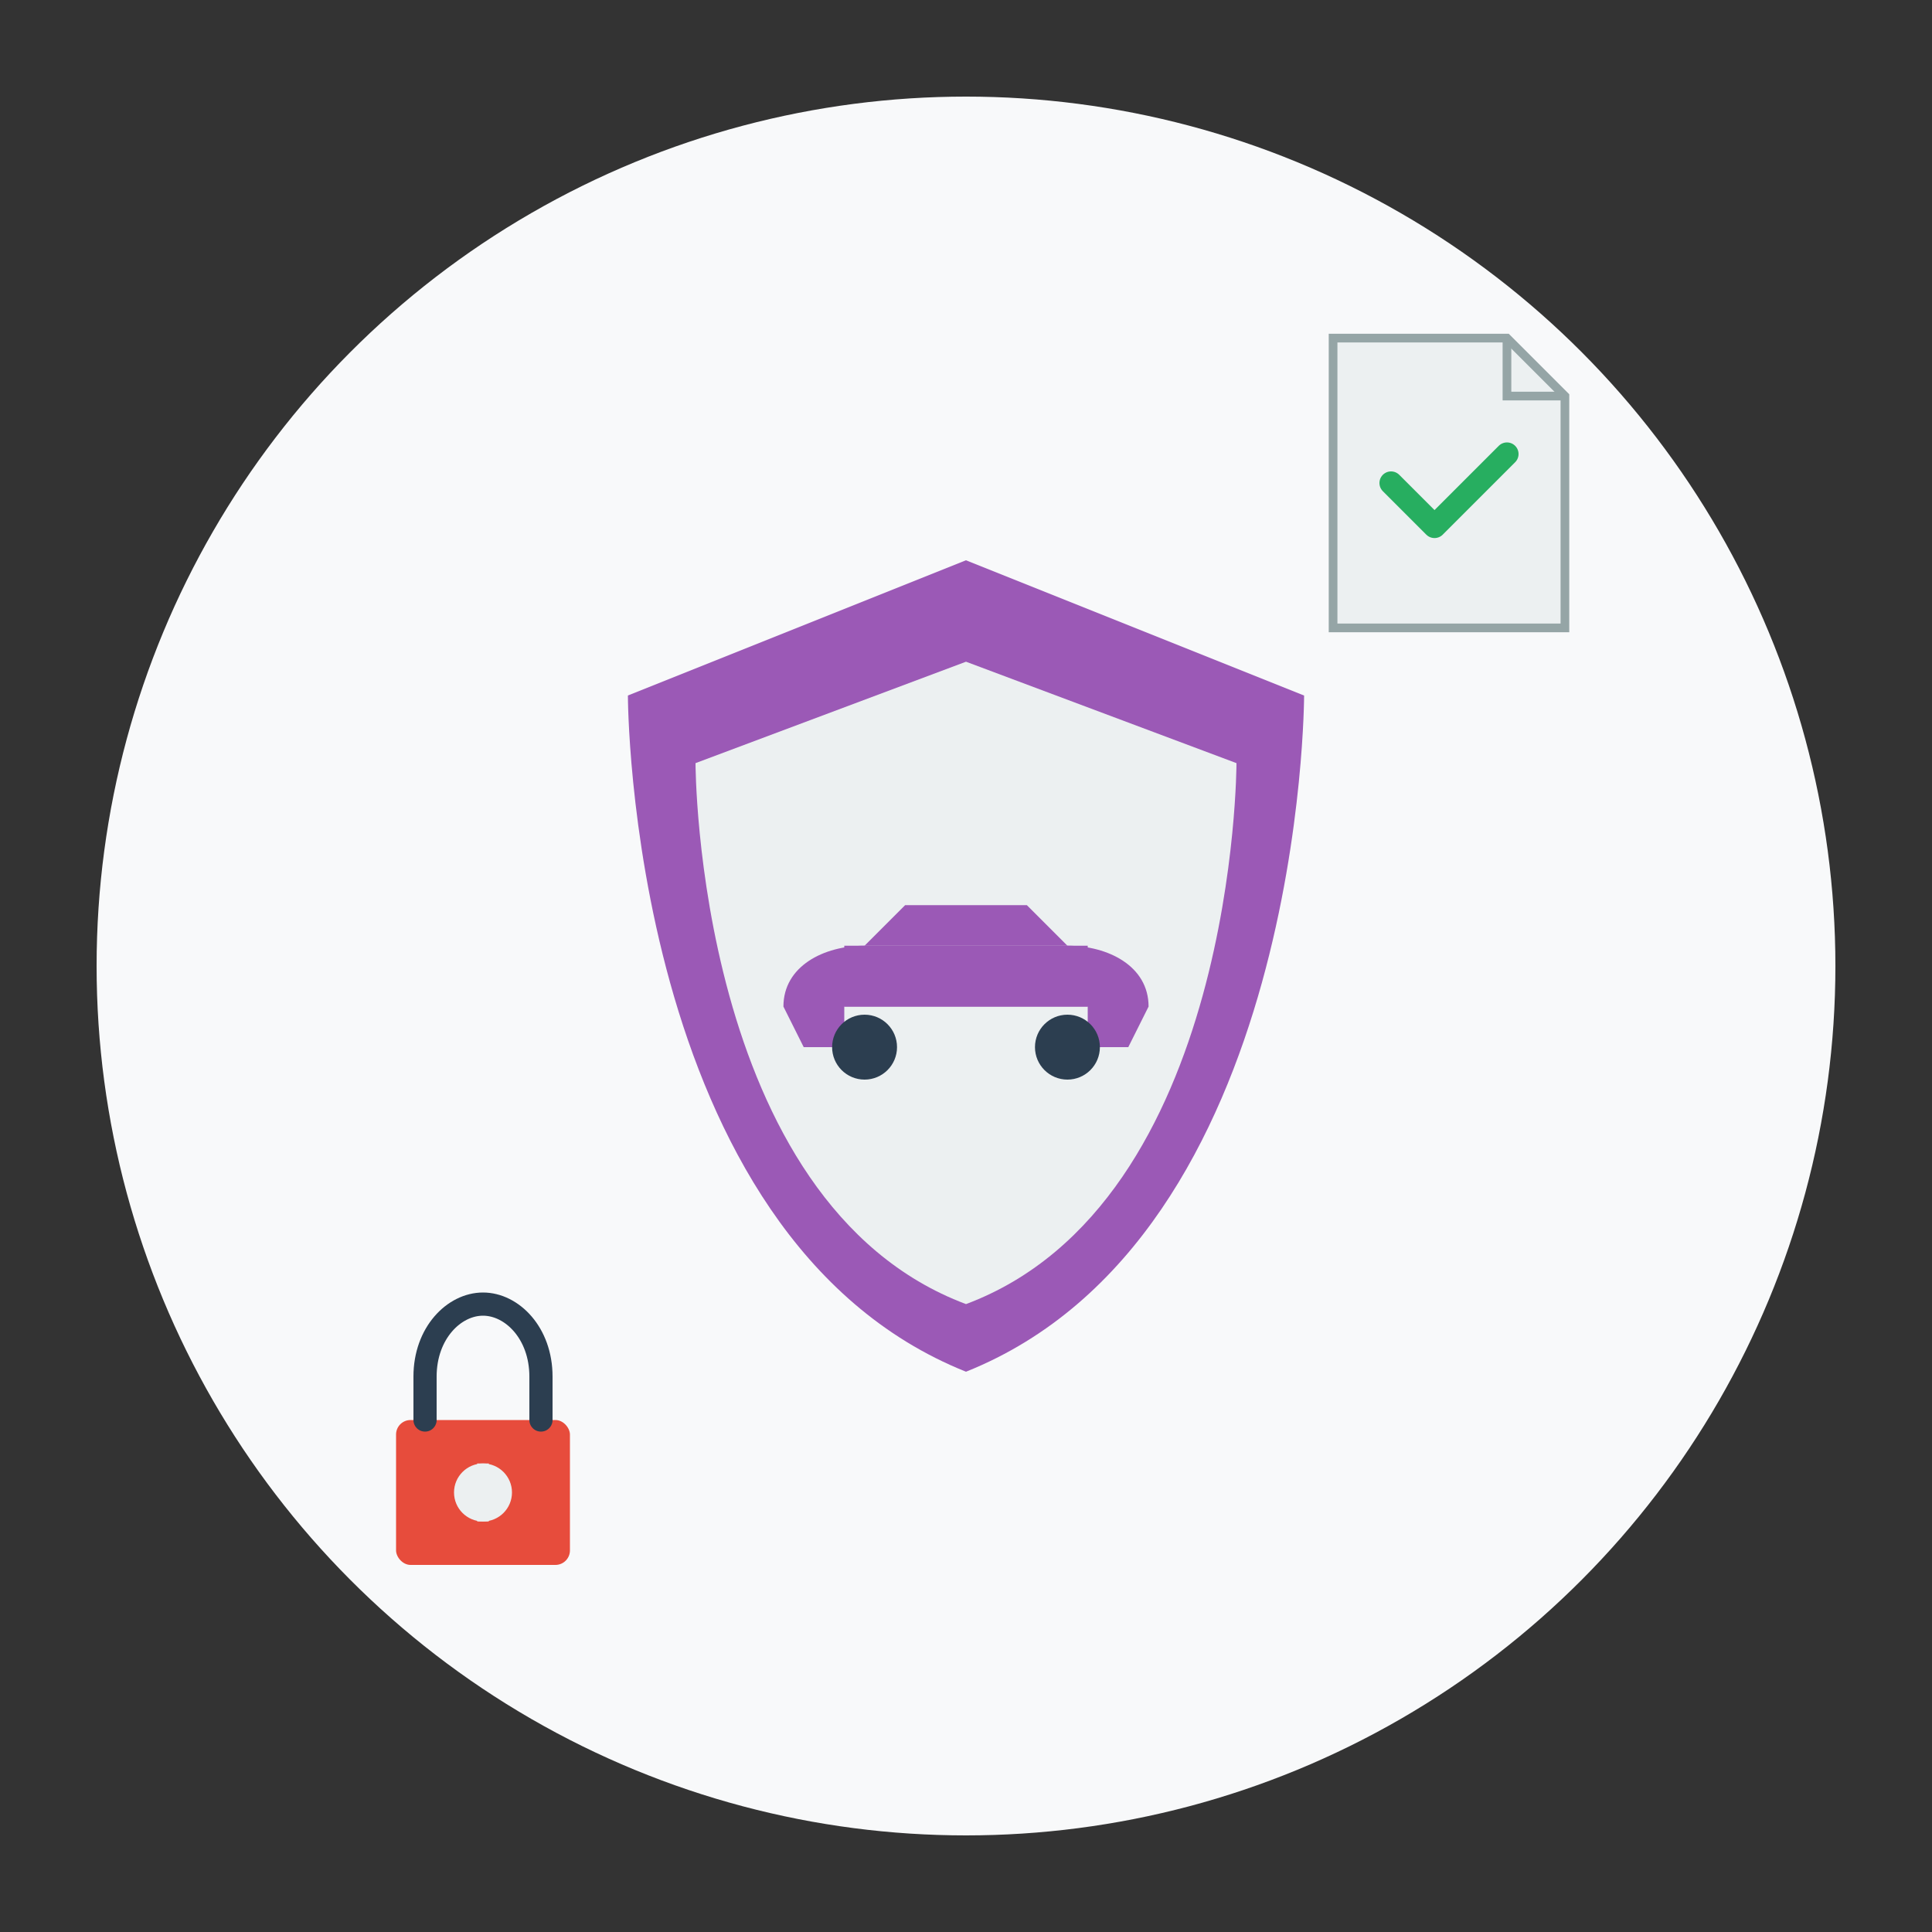
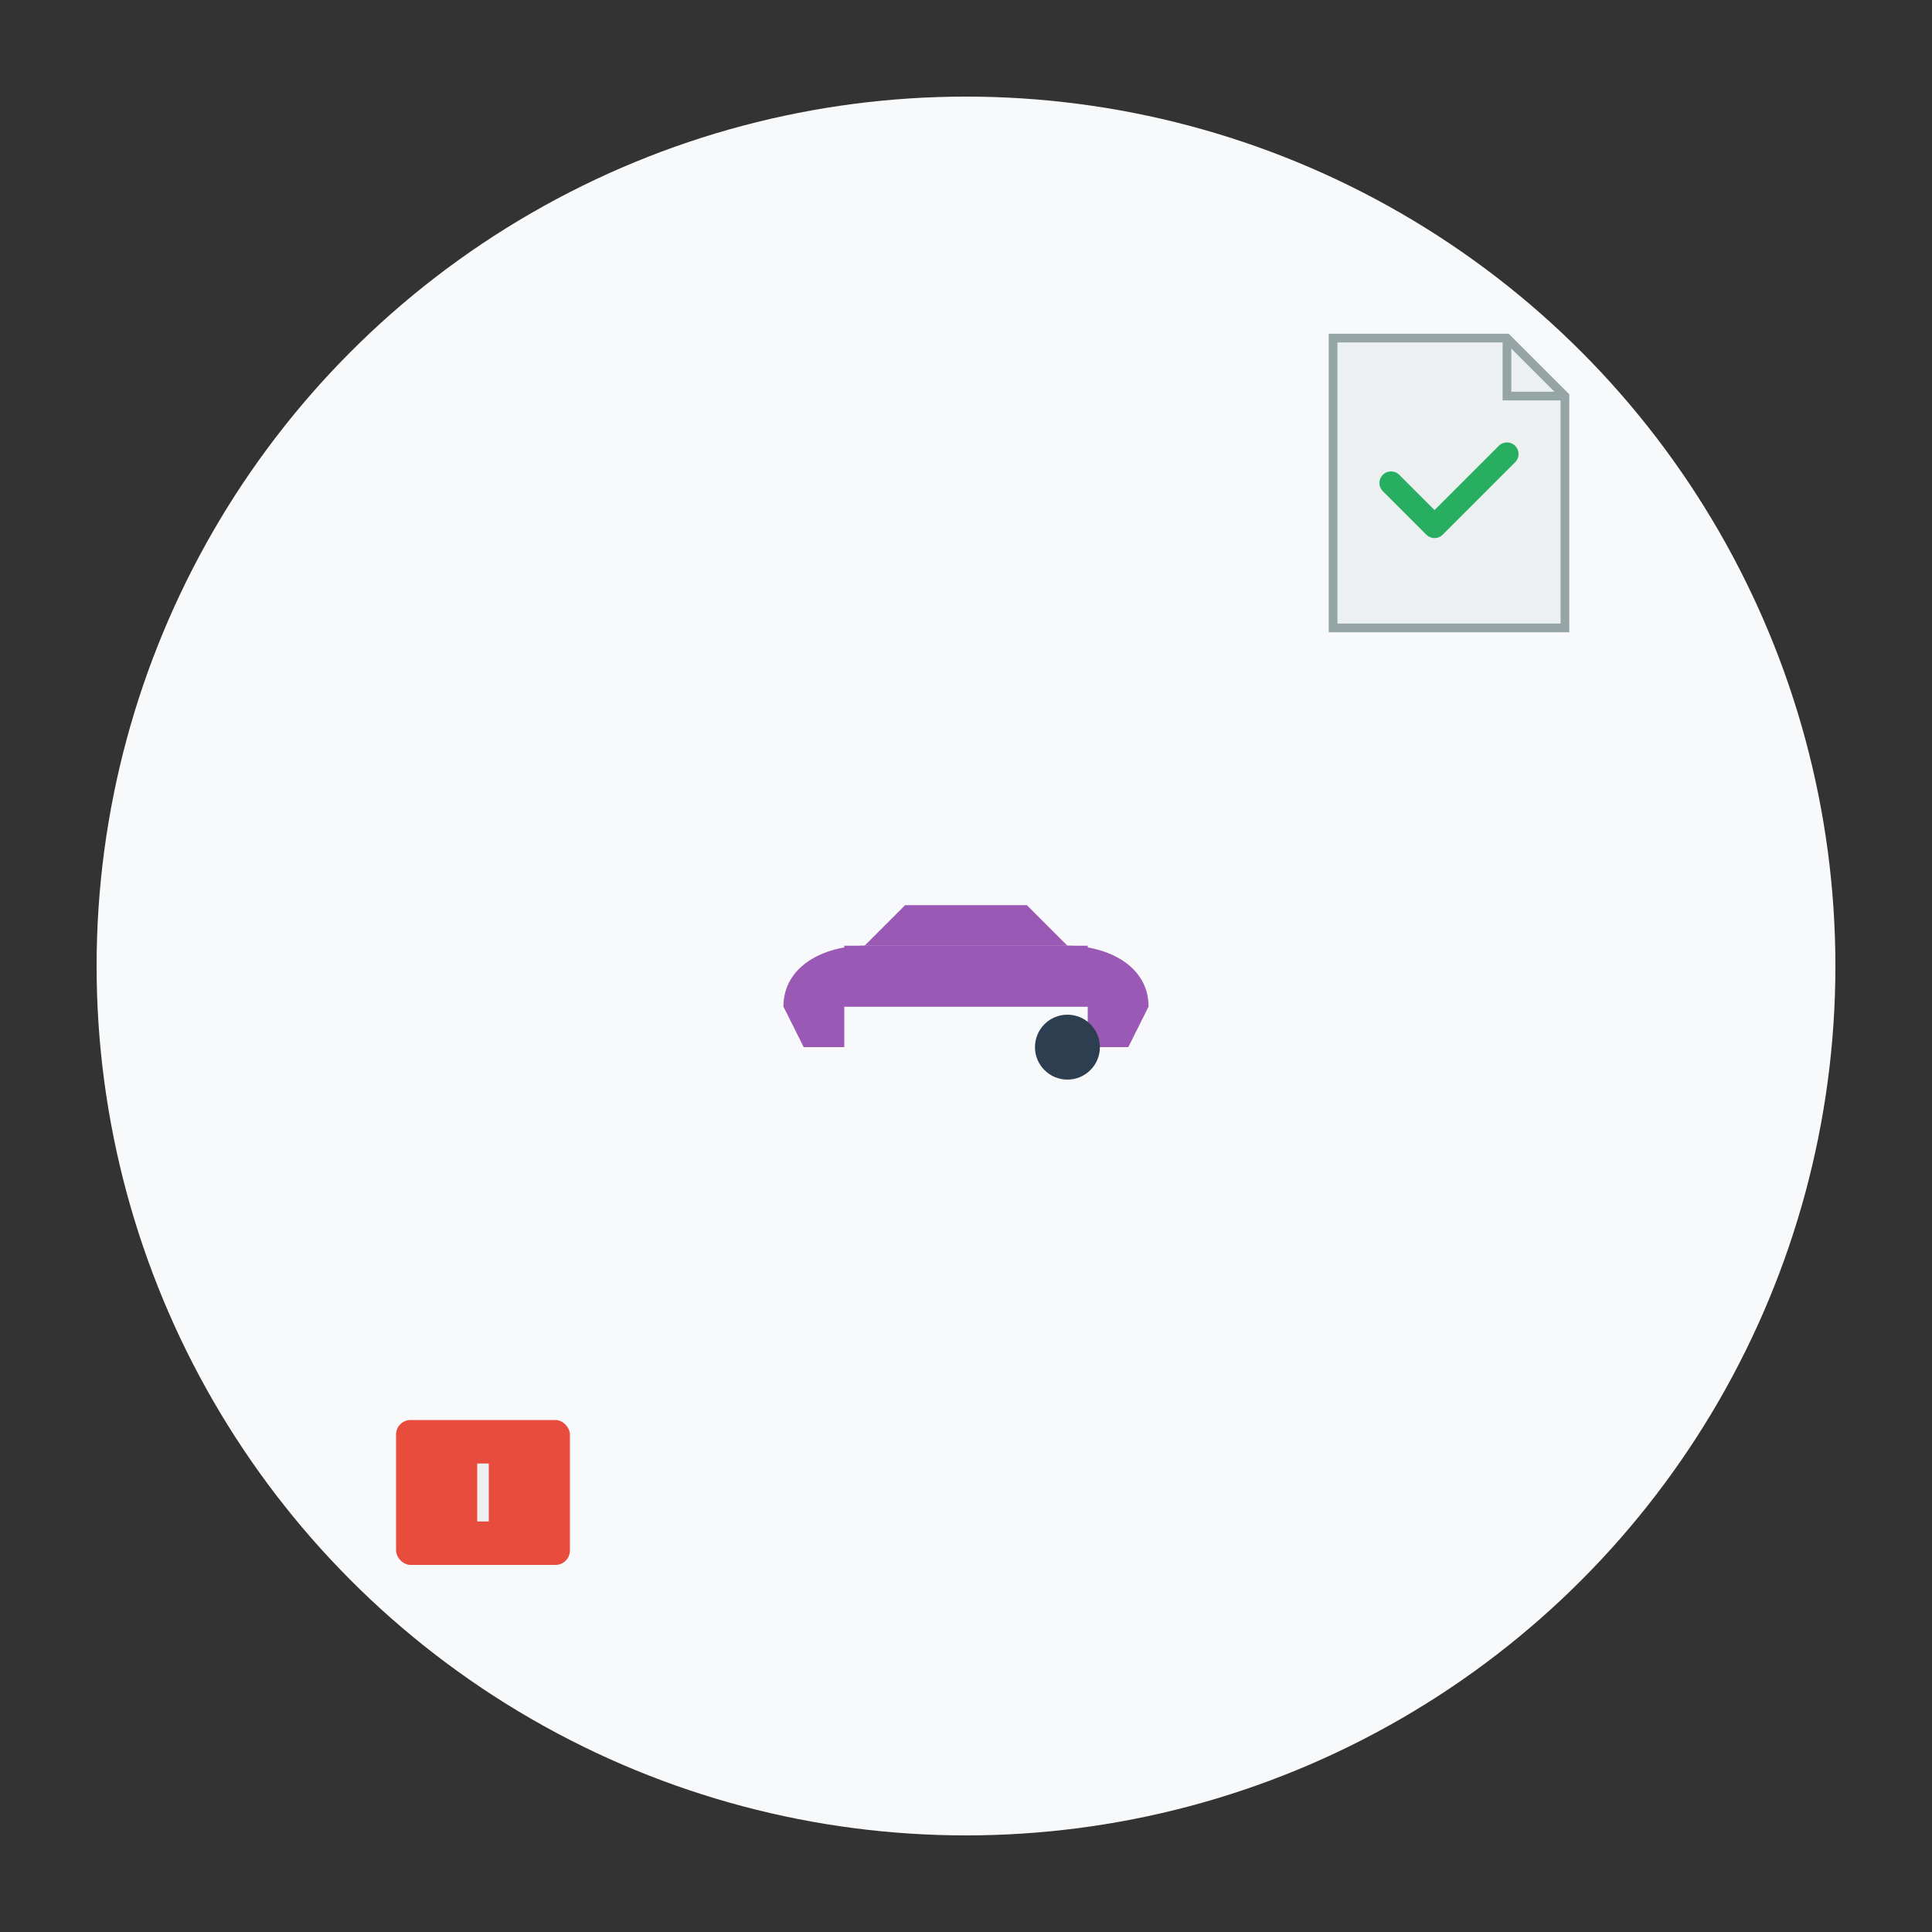
<svg xmlns="http://www.w3.org/2000/svg" viewBox="0 0 200 200" width="200" height="200">
  <rect x="0" y="0" width="200" height="200" fill="#333333" stroke="none" />
  <circle cx="100" cy="100" r="90" fill="#f8f9fa" />
  <g transform="translate(100, 100) scale(0.7)">
-     <path d="M0,-60 L50,-40 C50,-40 50,40 0,60 C-50,40 -50,-40 -50,-40 Z" fill="#9b59b6" />
-     <path d="M0,-45 L40,-30 C40,-30 40,35 0,50 C-40,35 -40,-30 -40,-30 Z" fill="#ecf0f1" />
    <g transform="translate(0, 0) scale(0.6)">
      <path d="M-40,20 L-45,10 C-45,0 -35,-5 -25,-5 L25,-5 C35,-5 45,0 45,10 L40,20 L30,20 L30,10 L-30,10 L-30,20 Z" fill="#9b59b6" />
      <rect x="-30" y="-5" width="60" height="15" fill="#9b59b6" />
      <path d="M-25,-5 L-15,-15 L15,-15 L25,-5 Z" fill="#9b59b6" />
-       <circle cx="-25" cy="20" r="8" fill="#2c3e50" />
      <circle cx="25" cy="20" r="8" fill="#2c3e50" />
    </g>
  </g>
  <g transform="translate(150, 50) scale(0.3)">
    <path d="M-40,-50 H20 L40,-30 V50 H-40 Z" fill="#ecf0f1" stroke="#95a5a6" stroke-width="3" />
    <path d="M20,-50 V-30 H40" fill="none" stroke="#95a5a6" stroke-width="3" />
    <path d="M-20,0 L-5,15 L20,-10" fill="none" stroke="#27ae60" stroke-width="8" stroke-linecap="round" stroke-linejoin="round" />
  </g>
  <g transform="translate(50, 150) scale(0.3)">
    <rect x="-30" y="-10" width="60" height="50" rx="5" ry="5" fill="#e74c3c" />
-     <path d="M-20,-10 V-25 C-20,-40 -10,-50 0,-50 C10,-50 20,-40 20,-25 V-10" fill="none" stroke="#2c3e50" stroke-width="8" stroke-linecap="round" />
-     <circle cx="0" cy="15" r="10" fill="#ecf0f1" />
    <rect x="-2" y="5" width="4" height="20" fill="#ecf0f1" />
  </g>
</svg>